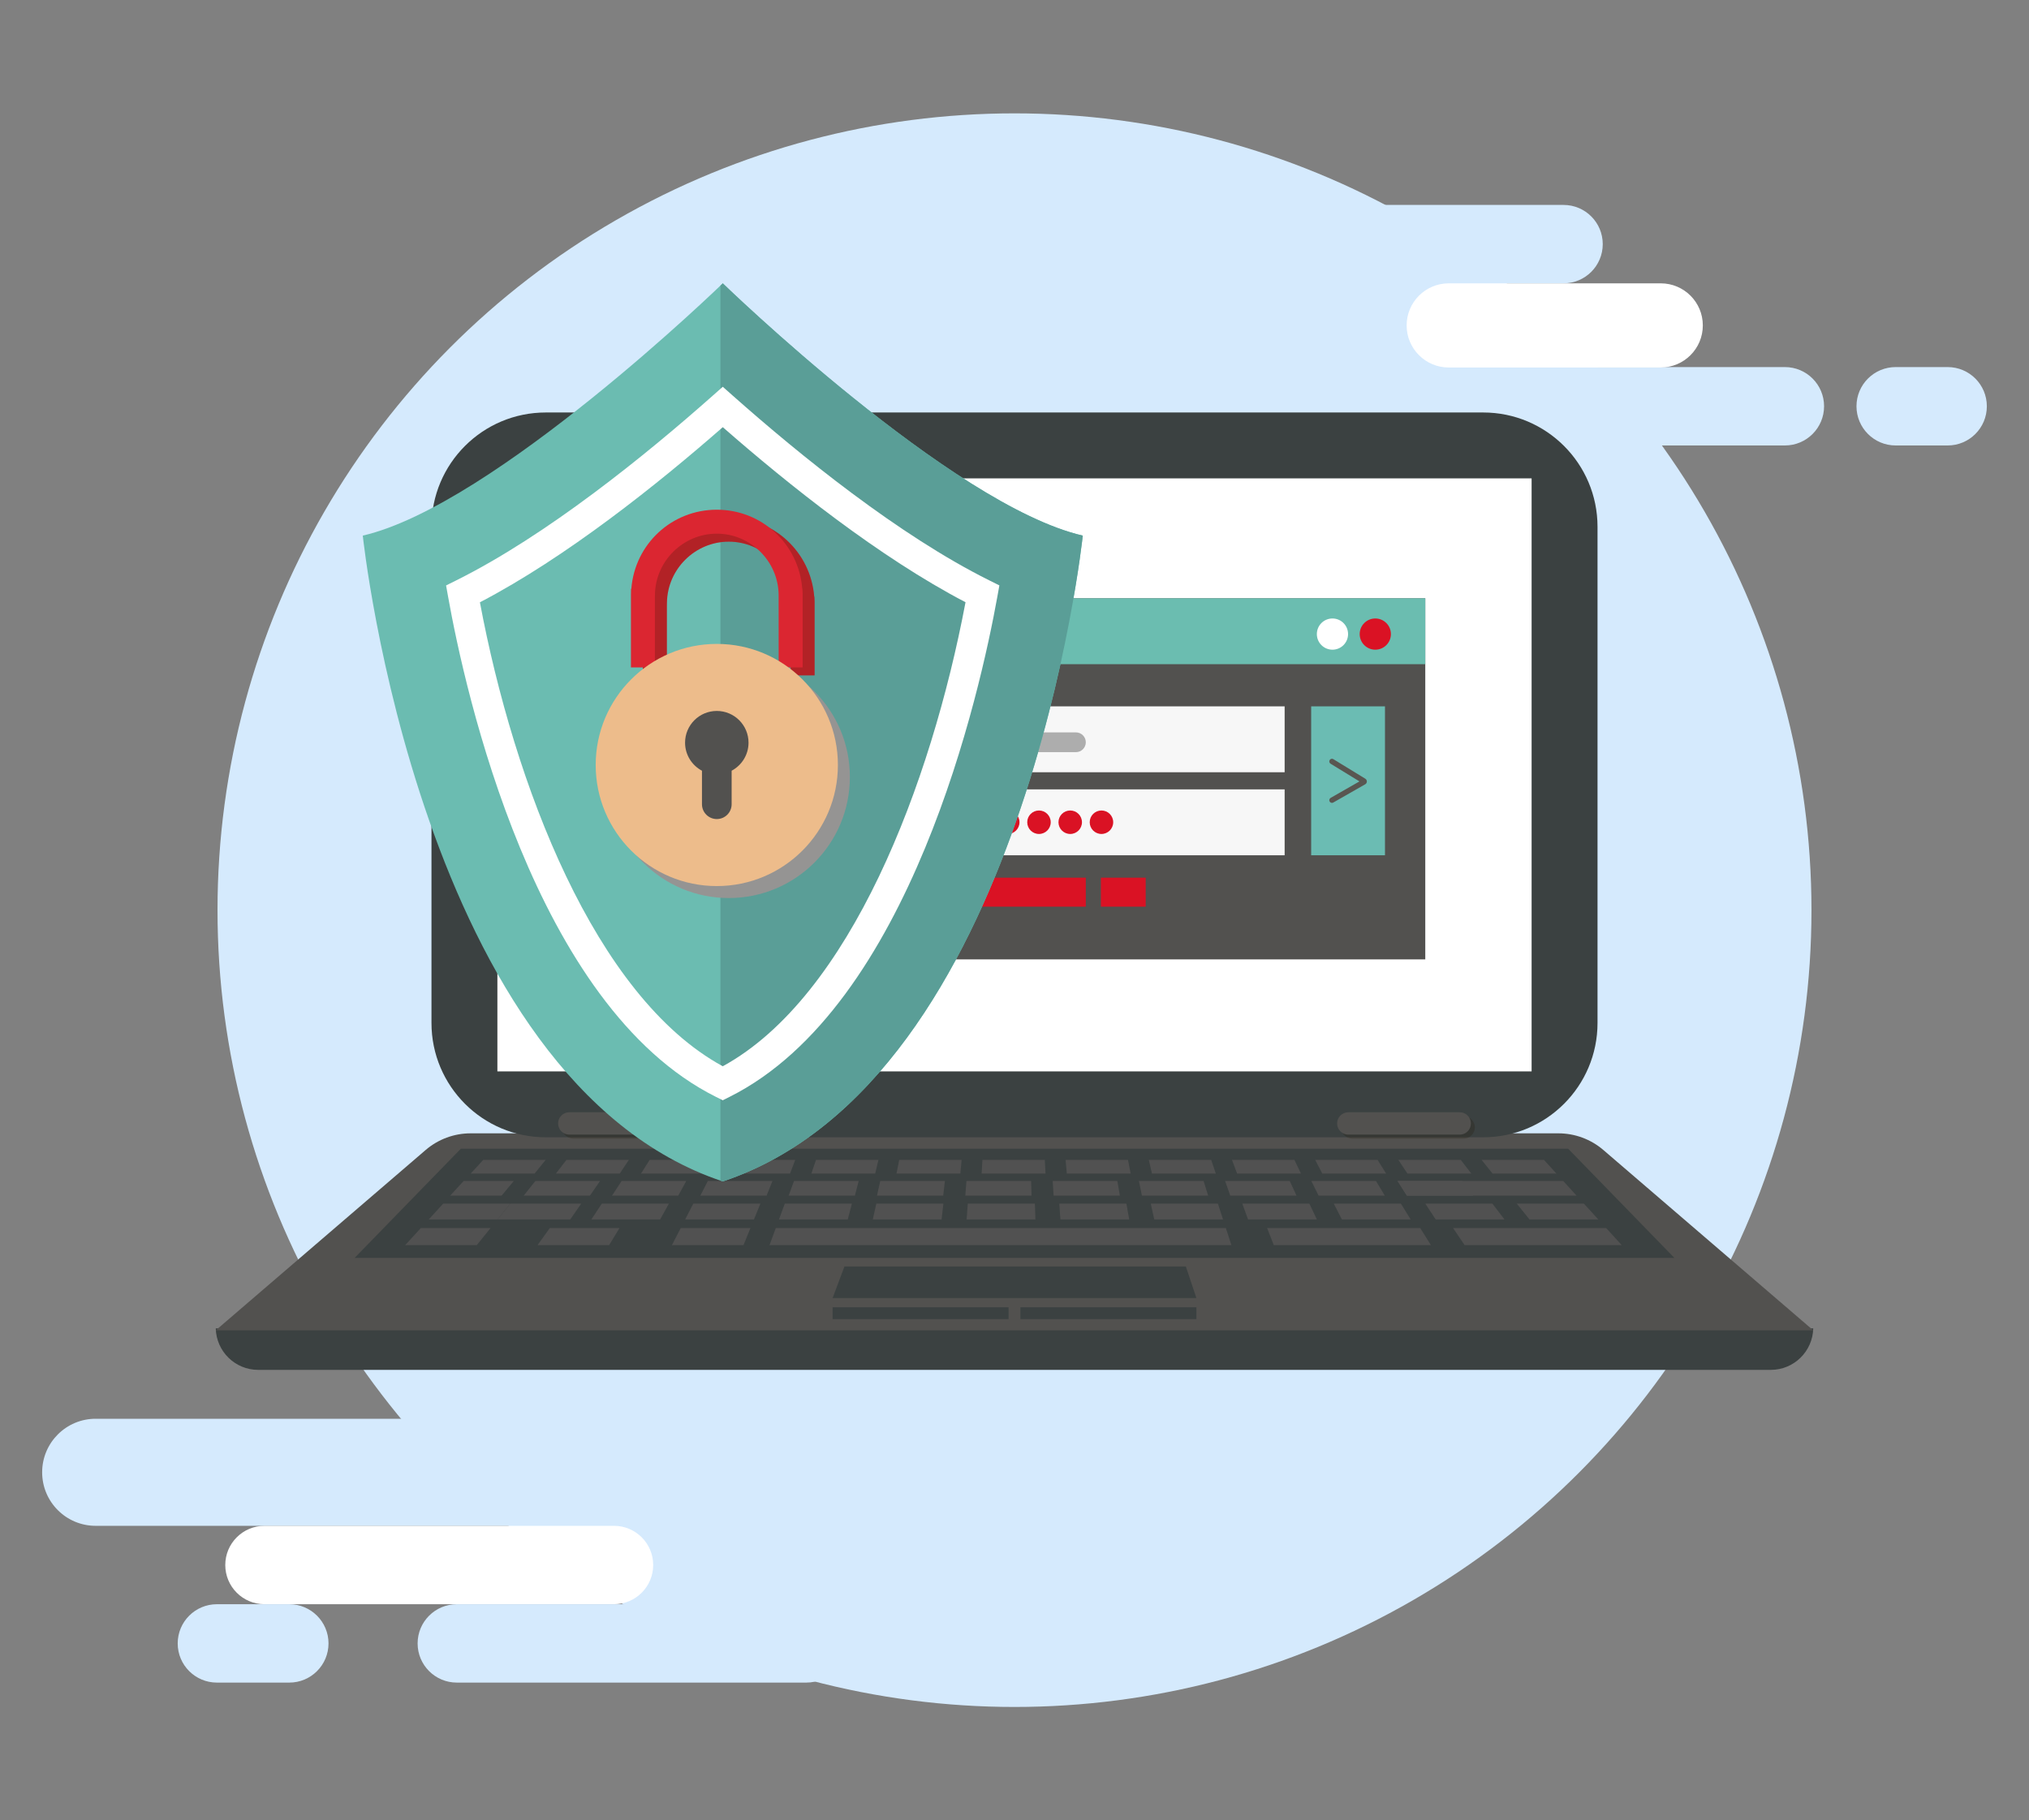
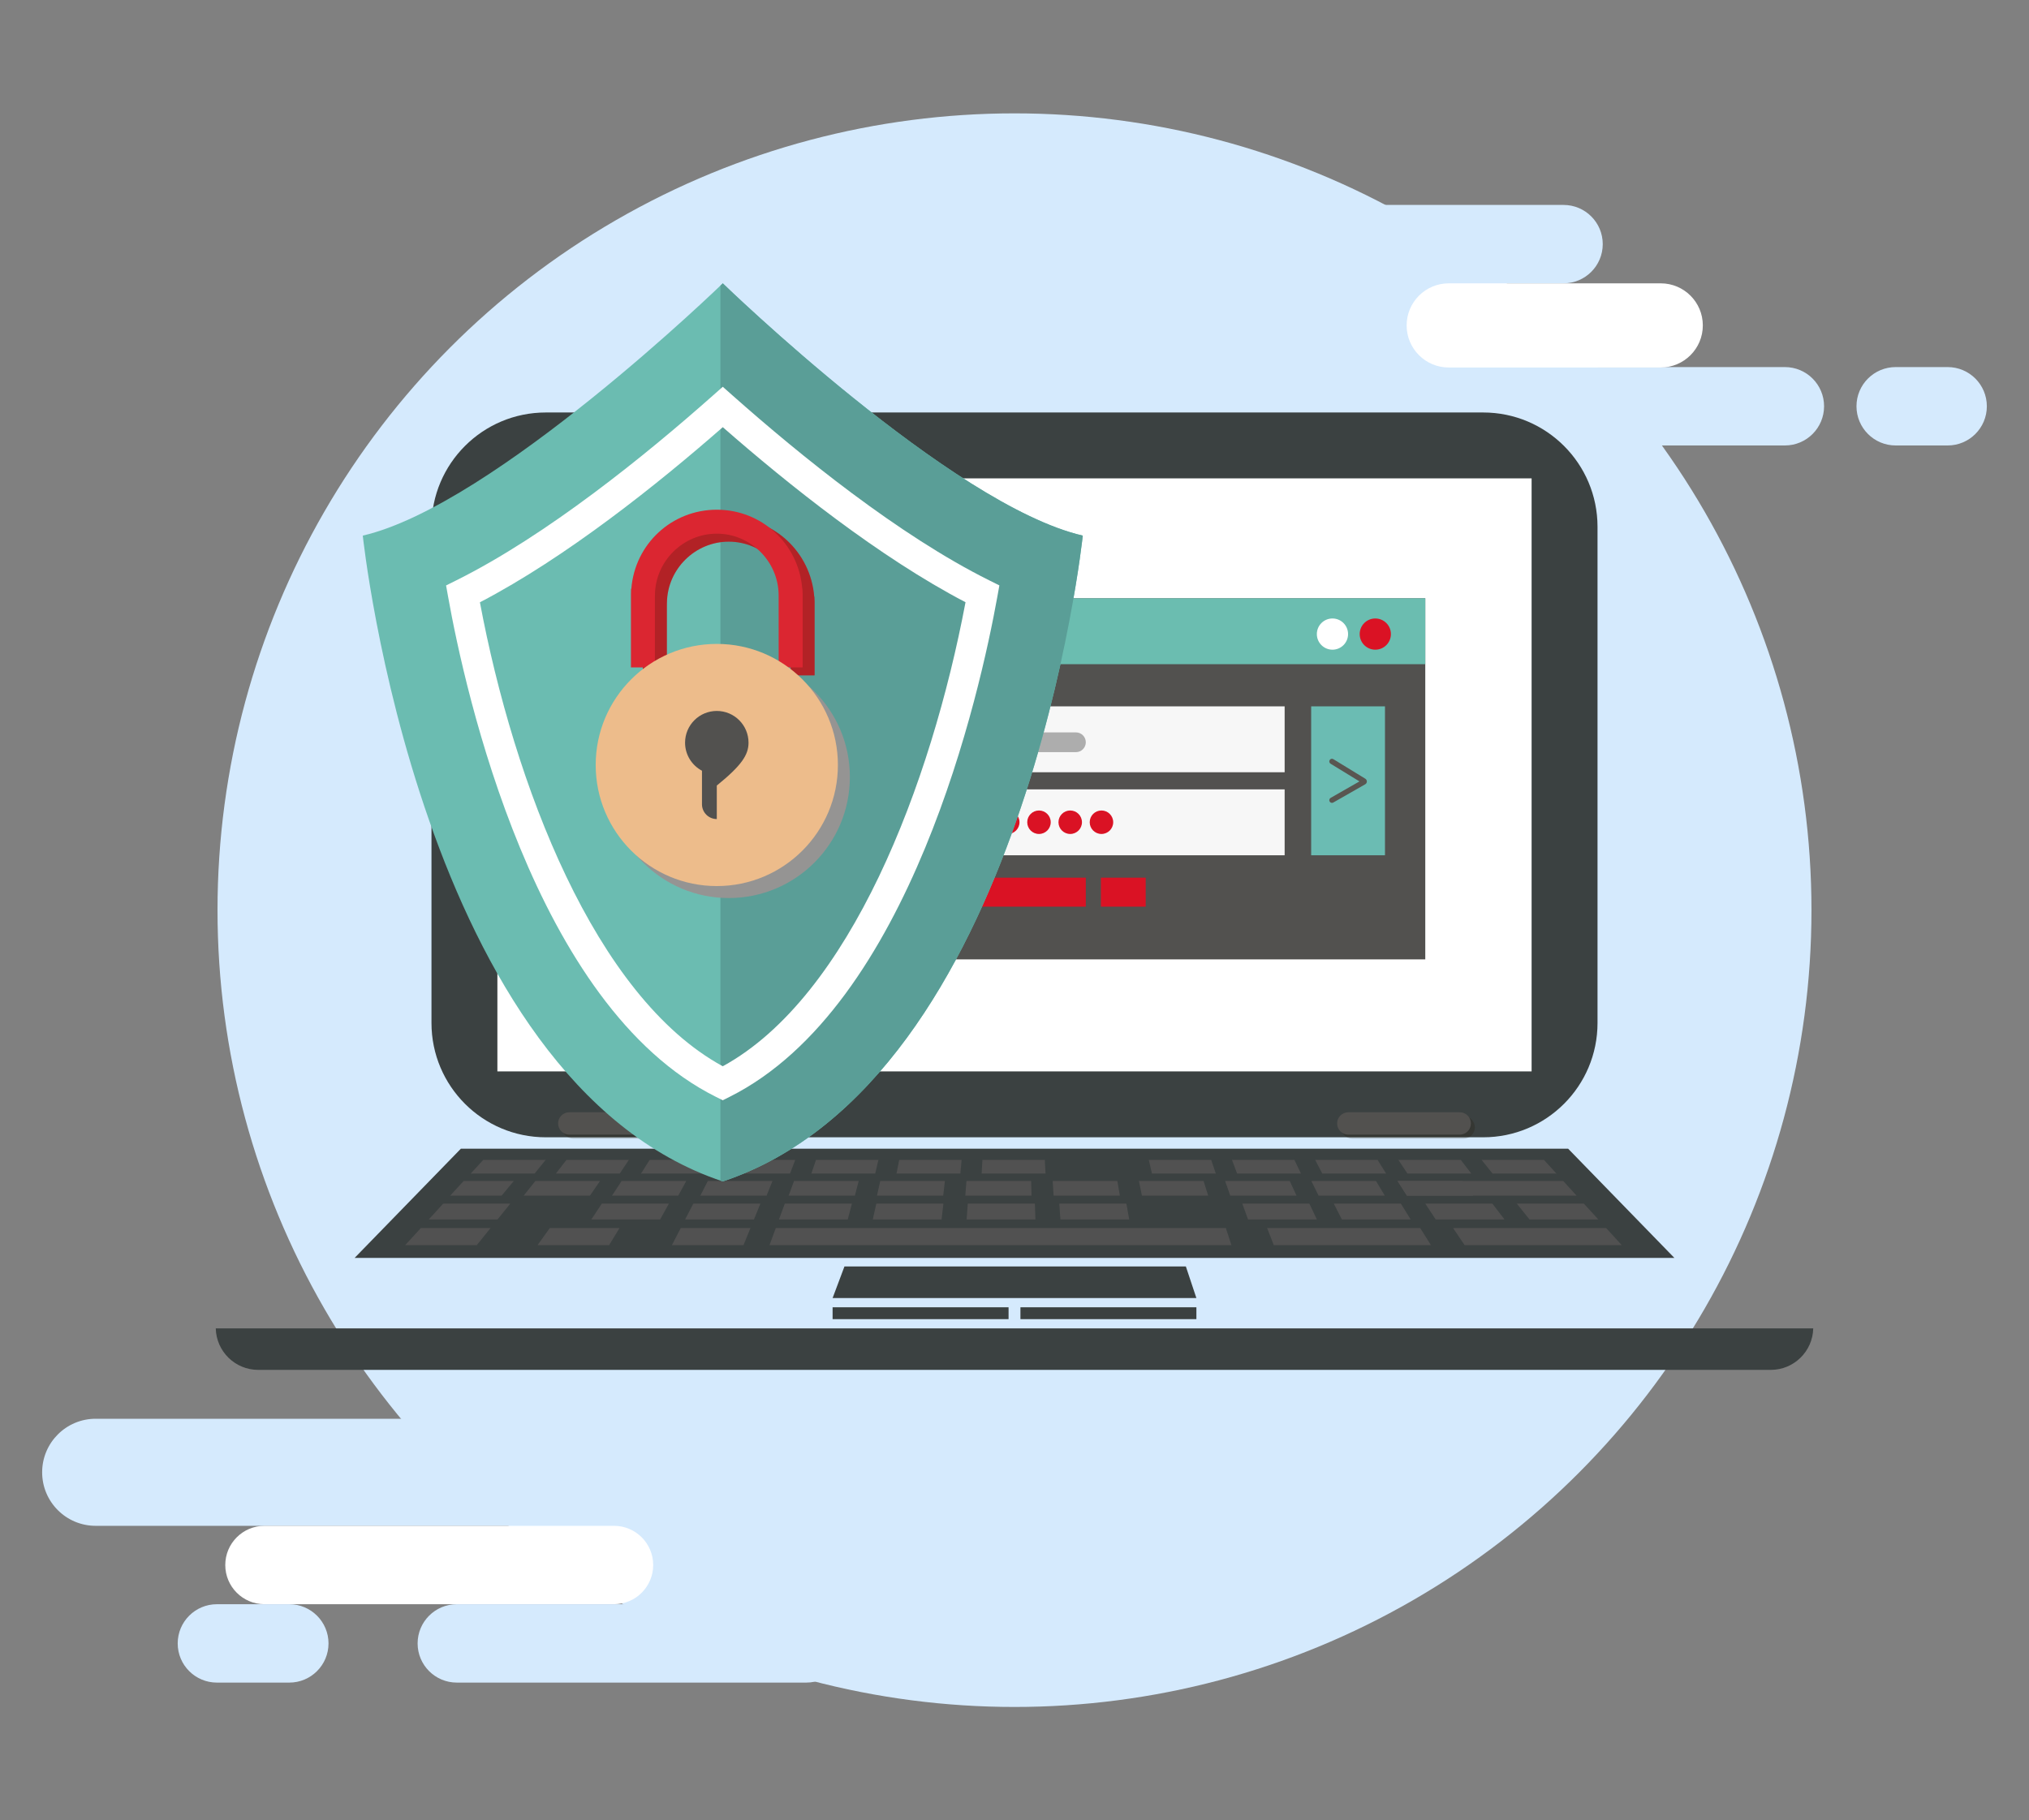
<svg xmlns="http://www.w3.org/2000/svg" version="1.1" id="Layer_1" x="0px" y="0px" width="292.308px" height="262.308px" viewBox="0 0 292.308 262.308" enable-background="new 0 0 292.308 262.308" xml:space="preserve">
  <rect x="0" y="0" width="292.308" height="262.308" fill="#808080" stroke="none" />
  <g>
    <circle fill="#D5EAFD" cx="146.153" cy="131.153" r="114.817" />
    <g>
      <path fill="#D5EAFD" d="M131.351,204.44H13.785c-4.26,0-7.713,3.455-7.713,7.715l0,0c0,4.262,3.453,7.713,7.713,7.713h117.565    c4.26,0,7.714-3.451,7.714-7.713l0,0C139.064,207.895,135.61,204.44,131.351,204.44z" />
      <path fill="#FFFFFF" d="M88.453,219.868H38.102c-3.12,0-5.648,2.529-5.648,5.648l0,0c0,3.119,2.528,5.648,5.648,5.648h50.352    c3.119,0,5.648-2.529,5.648-5.648l0,0C94.102,222.397,91.572,219.868,88.453,219.868z" />
      <path fill="#D5EAFD" d="M116.163,231.165H65.811c-3.12,0-5.647,2.529-5.647,5.646l0,0c0,3.121,2.527,5.648,5.647,5.648h50.353    c3.119,0,5.647-2.527,5.647-5.648l0,0C121.811,233.694,119.282,231.165,116.163,231.165z" />
      <path fill="#D5EAFD" d="M225.252,29.531H174.9c-3.121,0-5.648,2.529-5.648,5.648l0,0c0,3.12,2.527,5.648,5.648,5.648h50.352    c3.12,0,5.648-2.528,5.648-5.648l0,0C230.9,32.06,228.372,29.531,225.252,29.531z" />
      <path fill="#D5EAFD" d="M257.138,52.895h-50.352c-3.121,0-5.648,2.529-5.648,5.648l0,0c0,3.12,2.527,5.648,5.648,5.648h50.352    c3.12,0,5.648-2.528,5.648-5.648l0,0C262.786,55.423,260.258,52.895,257.138,52.895z" />
      <path fill="#D5EAFD" d="M280.587,52.895h-7.485c-3.119,0-5.648,2.529-5.648,5.648l0,0c0,3.12,2.529,5.648,5.648,5.648h7.485    c3.12,0,5.648-2.528,5.648-5.648l0,0C286.235,55.423,283.707,52.895,280.587,52.895z" />
      <path fill="#D5EAFD" d="M41.679,231.165H31.248c-3.12,0-5.648,2.529-5.648,5.646l0,0c0,3.121,2.528,5.648,5.648,5.648h10.431    c3.119,0,5.648-2.527,5.648-5.648l0,0C47.327,233.694,44.798,231.165,41.679,231.165z" />
      <path fill="#FFFFFF" d="M239.254,52.956h-30.543c-3.35,0-6.064-2.715-6.064-6.064l0,0c0-3.349,2.715-6.064,6.064-6.064h30.543    c3.35,0,6.063,2.715,6.063,6.064l0,0C245.317,50.241,242.604,52.956,239.254,52.956z" />
    </g>
    <g id="åêðàí_2_">
      <path fill="#3B4141" d="M31.084,191.417c0.076,3.314,2.782,5.98,6.116,5.98h217.908c3.333,0,6.039-2.666,6.116-5.98H31.084z" />
-       <path fill="#52514F" d="M224.506,163.311H67.801c-2.376,0-4.673,0.852-6.476,2.398l-30.249,25.992h230.155l-30.248-25.992    C229.181,164.163,226.883,163.311,224.506,163.311z" />
      <g>
        <polygon fill="#3B4141" points="121.657,182.491 119.948,187.049 172.358,187.049 170.84,182.491    " />
        <rect x="119.948" y="188.377" fill="#3B4141" width="25.351" height="1.709" />
        <rect x="147.009" y="188.377" fill="#3B4141" width="25.35" height="1.709" />
      </g>
      <g>
        <polygon fill="#3B4141" points="225.914,165.526 66.395,165.526 51.087,181.264 241.222,181.264    " />
        <g>
          <polygon fill="#515151" points="78.606,167.141 69.616,167.141 67.815,169.108 77.017,169.108     " />
          <polygon fill="#515151" points="90.592,167.141 81.603,167.141 80.084,169.108 89.284,169.108     " />
          <polygon fill="#515151" points="102.577,167.141 93.588,167.141 92.352,169.108 101.552,169.108     " />
          <polygon fill="#515151" points="114.563,167.141 105.574,167.141 104.619,169.108 113.819,169.108     " />
          <polygon fill="#515151" points="126.549,167.141 117.56,167.141 116.887,169.108 126.088,169.108     " />
          <polygon fill="#515151" points="138.535,167.141 129.545,167.141 129.154,169.108 138.355,169.108     " />
          <polygon fill="#515151" points="150.521,167.141 141.53,167.141 141.422,169.108 150.622,169.108     " />
-           <polygon fill="#515151" points="162.505,167.141 153.517,167.141 153.689,169.108 162.89,169.108     " />
          <polygon fill="#515151" points="174.491,167.141 165.501,167.141 165.957,169.108 175.157,169.108     " />
          <polygon fill="#515151" points="186.478,167.141 177.487,167.141 178.225,169.108 187.425,169.108     " />
          <polygon fill="#515151" points="198.462,167.141 189.474,167.141 190.492,169.108 199.692,169.108     " />
          <polygon fill="#515151" points="210.448,167.141 201.459,167.141 202.76,169.108 211.961,169.108     " />
          <polygon fill="#515151" points="222.434,167.141 213.445,167.141 215.028,169.108 224.229,169.108     " />
        </g>
        <g>
          <polygon fill="#515151" points="73.518,173.44 63.851,173.44 61.766,175.719 71.677,175.719     " />
-           <polygon fill="#515151" points="83.736,173.44 73.518,173.44 71.677,175.719 82.154,175.719     " />
          <polygon fill="#515151" points="96.365,173.44 86.699,173.44 85.192,175.719 95.104,175.719     " />
          <polygon fill="#515151" points="109.547,173.44 99.881,173.44 98.708,175.719 108.619,175.719     " />
          <polygon fill="#515151" points="122.729,173.44 113.063,173.44 112.223,175.719 122.135,175.719     " />
          <polygon fill="#515151" points="135.91,173.44 126.244,173.44 125.739,175.719 135.65,175.719     " />
          <polygon fill="#515151" points="149.092,173.44 139.425,173.44 139.255,175.719 149.167,175.719     " />
          <polygon fill="#515151" points="162.273,173.44 152.606,173.44 152.77,175.719 162.681,175.719     " />
-           <polygon fill="#515151" points="175.455,173.44 165.788,173.44 166.285,175.719 176.197,175.719     " />
          <polygon fill="#515151" points="188.637,173.44 178.97,173.44 179.801,175.719 189.712,175.719     " />
          <polygon fill="#515151" points="201.817,173.44 192.151,173.44 193.317,175.719 203.229,175.719     " />
          <polygon fill="#515151" points="214.999,173.44 205.333,173.44 206.831,175.719 216.744,175.719     " />
          <polygon fill="#515151" points="228.181,173.44 218.515,173.44 220.349,175.719 230.26,175.719     " />
        </g>
        <g>
          <polygon fill="#515151" points="70.675,176.959 60.63,176.959 58.375,179.422 68.685,179.422     " />
          <polygon fill="#515151" points="89.251,176.959 79.206,176.959 77.441,179.422 87.751,179.422     " />
          <polygon fill="#515151" points="108.114,176.959 98.069,176.959 96.802,179.422 107.111,179.422     " />
          <polygon fill="#515151" points="176.602,176.959 111.767,176.959 110.86,179.422 177.404,179.422     " />
          <polygon fill="#515151" points="204.605,176.959 182.55,176.959 183.509,179.422 206.146,179.422     " />
          <polygon fill="#515151" points="231.391,176.959 209.335,176.959 211.002,179.422 233.638,179.422     " />
        </g>
        <g>
          <polygon fill="#515151" points="66.794,170.176 64.857,172.292 72.265,172.292 74.024,170.176     " />
          <polygon fill="#515151" points="86.445,170.176 77.13,170.176 75.445,172.292 84.988,172.292     " />
          <polygon fill="#515151" points="98.866,170.176 89.551,170.176 88.169,172.292 97.713,172.292     " />
          <polygon fill="#515151" points="111.287,170.176 101.972,170.176 100.894,172.292 110.437,172.292     " />
          <polygon fill="#515151" points="123.708,170.176 114.393,170.176 113.617,172.292 123.16,172.292     " />
          <polygon fill="#515151" points="136.129,170.176 126.813,170.176 126.341,172.292 135.884,172.292     " />
          <polygon fill="#515151" points="148.549,170.176 139.233,170.176 139.065,172.292 148.607,172.292     " />
          <polygon fill="#515151" points="160.971,170.176 151.654,170.176 151.789,172.292 161.332,172.292     " />
          <polygon fill="#515151" points="173.391,170.176 164.075,170.176 164.512,172.292 174.056,172.292     " />
          <polygon fill="#515151" points="185.812,170.176 176.495,170.176 177.236,172.292 186.779,172.292     " />
          <polygon fill="#515151" points="198.231,170.176 188.917,170.176 189.961,172.292 199.502,172.292     " />
          <polygon fill="#515151" points="210.653,170.176 201.337,170.176 202.685,172.292 212.227,172.292     " />
          <polygon fill="#515151" points="225.203,170.176 201.337,170.176 202.685,172.292 227.132,172.292     " />
        </g>
      </g>
      <path fill="#3B4141" d="M213.676,59.438H78.632c-9.097,0-16.471,7.374-16.471,16.471v71.5c0,9.098,7.374,16.473,16.471,16.473    h135.044c9.096,0,16.471-7.375,16.471-16.473v-71.5C230.146,66.812,222.771,59.438,213.676,59.438z" />
      <rect x="71.656" y="68.932" fill="#FFFFFF" width="148.995" height="85.455" />
      <g opacity="0.23">
        <path fill="#201604" d="M98.632,160.842H82.586c-0.892,0-1.614,0.723-1.614,1.613l0,0c0,0.893,0.723,1.613,1.614,1.613h16.046     c0.892,0,1.614-0.721,1.614-1.613l0,0C100.246,161.565,99.523,160.842,98.632,160.842z" />
        <path fill="#201604" d="M210.86,160.842h-16.046c-0.892,0-1.613,0.723-1.613,1.613l0,0c0,0.893,0.722,1.613,1.613,1.613h16.046     c0.894,0,1.614-0.721,1.614-1.613l0,0C212.475,161.565,211.754,160.842,210.86,160.842z" />
      </g>
      <g>
        <path fill="#52514F" d="M98.063,160.274H82.017c-0.892,0-1.614,0.721-1.614,1.613l0,0c0,0.891,0.723,1.613,1.614,1.613h16.046     c0.892,0,1.614-0.723,1.614-1.613l0,0C99.677,160.995,98.954,160.274,98.063,160.274z" />
        <path fill="#52514F" d="M210.293,160.274h-16.048c-0.892,0-1.614,0.721-1.614,1.613l0,0c0,0.891,0.723,1.613,1.614,1.613h16.048     c0.89,0,1.613-0.723,1.613-1.613l0,0C211.906,160.995,211.183,160.274,210.293,160.274z" />
      </g>
      <g id="ëîãèí_1_">
        <rect x="130.001" y="86.213" fill="#52514F" width="75.332" height="52.032" />
        <rect x="130.001" y="86.213" fill="#6BBDB0" width="75.332" height="9.495" />
        <rect x="136.19" y="126.471" fill="#DA1224" width="20.236" height="4.179" />
        <rect x="158.598" y="126.471" fill="#DA1224" width="6.457" height="4.179" />
        <circle fill="#FFFFFF" cx="191.961" cy="91.37" r="2.249" />
        <circle fill="#DA1224" cx="198.133" cy="91.37" r="2.249" />
        <g>
          <rect x="136.269" y="113.748" fill="#F7F7F7" width="48.803" height="9.495" />
          <g>
            <circle fill="#DA1224" cx="140.678" cy="118.482" r="1.692" />
            <circle fill="#DA1224" cx="145.18" cy="118.482" r="1.692" />
            <circle fill="#DA1224" cx="149.681" cy="118.482" r="1.692" />
            <circle fill="#DA1224" cx="154.181" cy="118.482" r="1.692" />
            <circle fill="#DA1224" cx="158.682" cy="118.482" r="1.692" />
          </g>
        </g>
        <g>
          <rect x="136.269" y="101.785" fill="#F7F7F7" width="48.803" height="9.495" />
          <path fill="#ADADAD" d="M155.002,105.535h-14.591c-0.786,0-1.425,0.637-1.425,1.424l0,0c0,0.787,0.639,1.424,1.425,1.424h14.591      c0.786,0,1.425-0.637,1.425-1.424l0,0C156.427,106.172,155.788,105.535,155.002,105.535z" />
        </g>
        <g>
          <rect x="188.893" y="101.785" fill="#6BBCB3" width="10.634" height="21.458" />
          <g>
            <path fill="#595651" d="M191.889,115.692c-0.134,0-0.263-0.07-0.334-0.194c-0.105-0.184-0.041-0.419,0.144-0.525l4.152-2.374       l-4.163-2.549c-0.181-0.111-0.238-0.348-0.127-0.53s0.347-0.239,0.529-0.127l4.603,2.818c0.303,0.185,0.297,0.626-0.011,0.803       l-4.602,2.628C192.02,115.676,191.954,115.692,191.889,115.692z" />
          </g>
        </g>
        <g id="ùèò_1_">
          <path fill="#6BBCB1" d="M104.128,40.827c0,0-32.96,31.99-51.863,36.353c0,0,8.24,78.522,51.863,93.063      c43.622-14.541,51.861-93.063,51.861-93.063C137.087,72.817,104.128,40.827,104.128,40.827z" />
          <path fill="#5A9E97" d="M104.128,40.827c0,0-0.123,0.119-0.338,0.325V170.12c0.113,0.039,0.223,0.084,0.338,0.123      c43.622-14.541,51.861-93.063,51.861-93.063C137.087,72.817,104.128,40.827,104.128,40.827z" />
          <g>
            <path fill="#FFFFFF" d="M104.126,158.547l-0.976-0.486c-26.204-13.08-36.168-58.486-38.598-72.091l-0.288-1.608l1.463-0.728       c13.069-6.507,27.309-18.066,36.953-26.618l1.447-1.283l1.446,1.283c9.637,8.546,23.867,20.099,36.937,26.609l1.465,0.729       l-0.289,1.61c-2.453,13.611-12.483,59.04-38.586,72.094L104.126,158.547z M69.138,86.791       c4.917,26.199,16.555,56.807,34.986,66.856c18.359-10.031,30.014-40.651,34.974-66.866       c-12.425-6.485-25.561-16.985-34.97-25.226C94.711,69.802,81.565,80.31,69.138,86.791z" />
          </g>
          <g id="çàìîê_1_">
            <path fill="#DB2631" d="M96.074,97.321v-10.01l0.008-0.479c0.073-4.842,4.069-8.781,8.908-8.781       c4.84,0,8.836,3.939,8.909,8.781l0.005,10.489h3.453V86.679c0-0.04-0.002-0.079-0.005-0.118l-0.029-0.601H117.3       c-0.514-6.415-5.818-11.361-12.31-11.361c-6.502,0-11.813,4.964-12.313,11.394l-0.039,0.002l-0.011,0.566       c-0.003,0.039-0.005,0.078-0.005,0.118v10.642H96.074z" />
            <path opacity="0.22" fill="#201604" d="M96.074,97.321v-10.01l0.008-0.479c0.073-4.842,4.069-8.781,8.908-8.781       c4.84,0,8.836,3.939,8.909,8.781l0.005,10.489h3.453V86.679c0-0.04-0.002-0.079-0.005-0.118l-0.029-0.601H117.3       c-0.514-6.415-5.818-11.361-12.31-11.361c-6.502,0-11.813,4.964-12.313,11.394l-0.039,0.002l-0.011,0.566       c-0.003,0.039-0.005,0.078-0.005,0.118v10.642H96.074z" />
            <path fill="#DB2631" d="M94.349,96.171v-10.01l0.008-0.479c0.072-4.842,4.069-8.782,8.908-8.782       c4.84,0,8.836,3.939,8.909,8.782l0.005,10.489h3.453V85.529c0-0.041-0.002-0.079-0.006-0.119l-0.029-0.601h-0.022       c-0.514-6.415-5.818-11.361-12.31-11.361c-6.503,0-11.813,4.964-12.312,11.394l-0.041,0.003l-0.01,0.565       c-0.003,0.04-0.005,0.078-0.005,0.119v10.642H94.349z" />
            <path fill="#959493" d="M104.99,94.512L104.99,94.512c-9.636,0-17.447,7.811-17.447,17.447l0,0       c0,9.636,7.812,17.448,17.447,17.448l0,0c9.637,0,17.447-7.812,17.447-17.448l0,0       C122.438,102.323,114.627,94.512,104.99,94.512z" />
            <path fill="#EDBC8B" d="M103.265,92.786L103.265,92.786c-9.636,0-17.447,7.812-17.447,17.448l0,0       c0,9.636,7.812,17.447,17.447,17.447l0,0c9.636,0,17.447-7.811,17.447-17.447l0,0C120.712,100.598,112.9,92.786,103.265,92.786       z" />
-             <path fill="#52514F" d="M107.837,107.018c0-2.525-2.047-4.572-4.572-4.572c-2.524,0-4.571,2.047-4.571,4.572       c0,1.752,0.987,3.273,2.435,4.041v4.828c0,1.18,0.956,2.137,2.137,2.137c1.18,0,2.137-0.957,2.137-2.137v-4.828       C106.849,110.291,107.837,108.77,107.837,107.018z" />
+             <path fill="#52514F" d="M107.837,107.018c0-2.525-2.047-4.572-4.572-4.572c-2.524,0-4.571,2.047-4.571,4.572       c0,1.752,0.987,3.273,2.435,4.041v4.828c0,1.18,0.956,2.137,2.137,2.137v-4.828       C106.849,110.291,107.837,108.77,107.837,107.018z" />
          </g>
        </g>
      </g>
    </g>
  </g>
</svg>